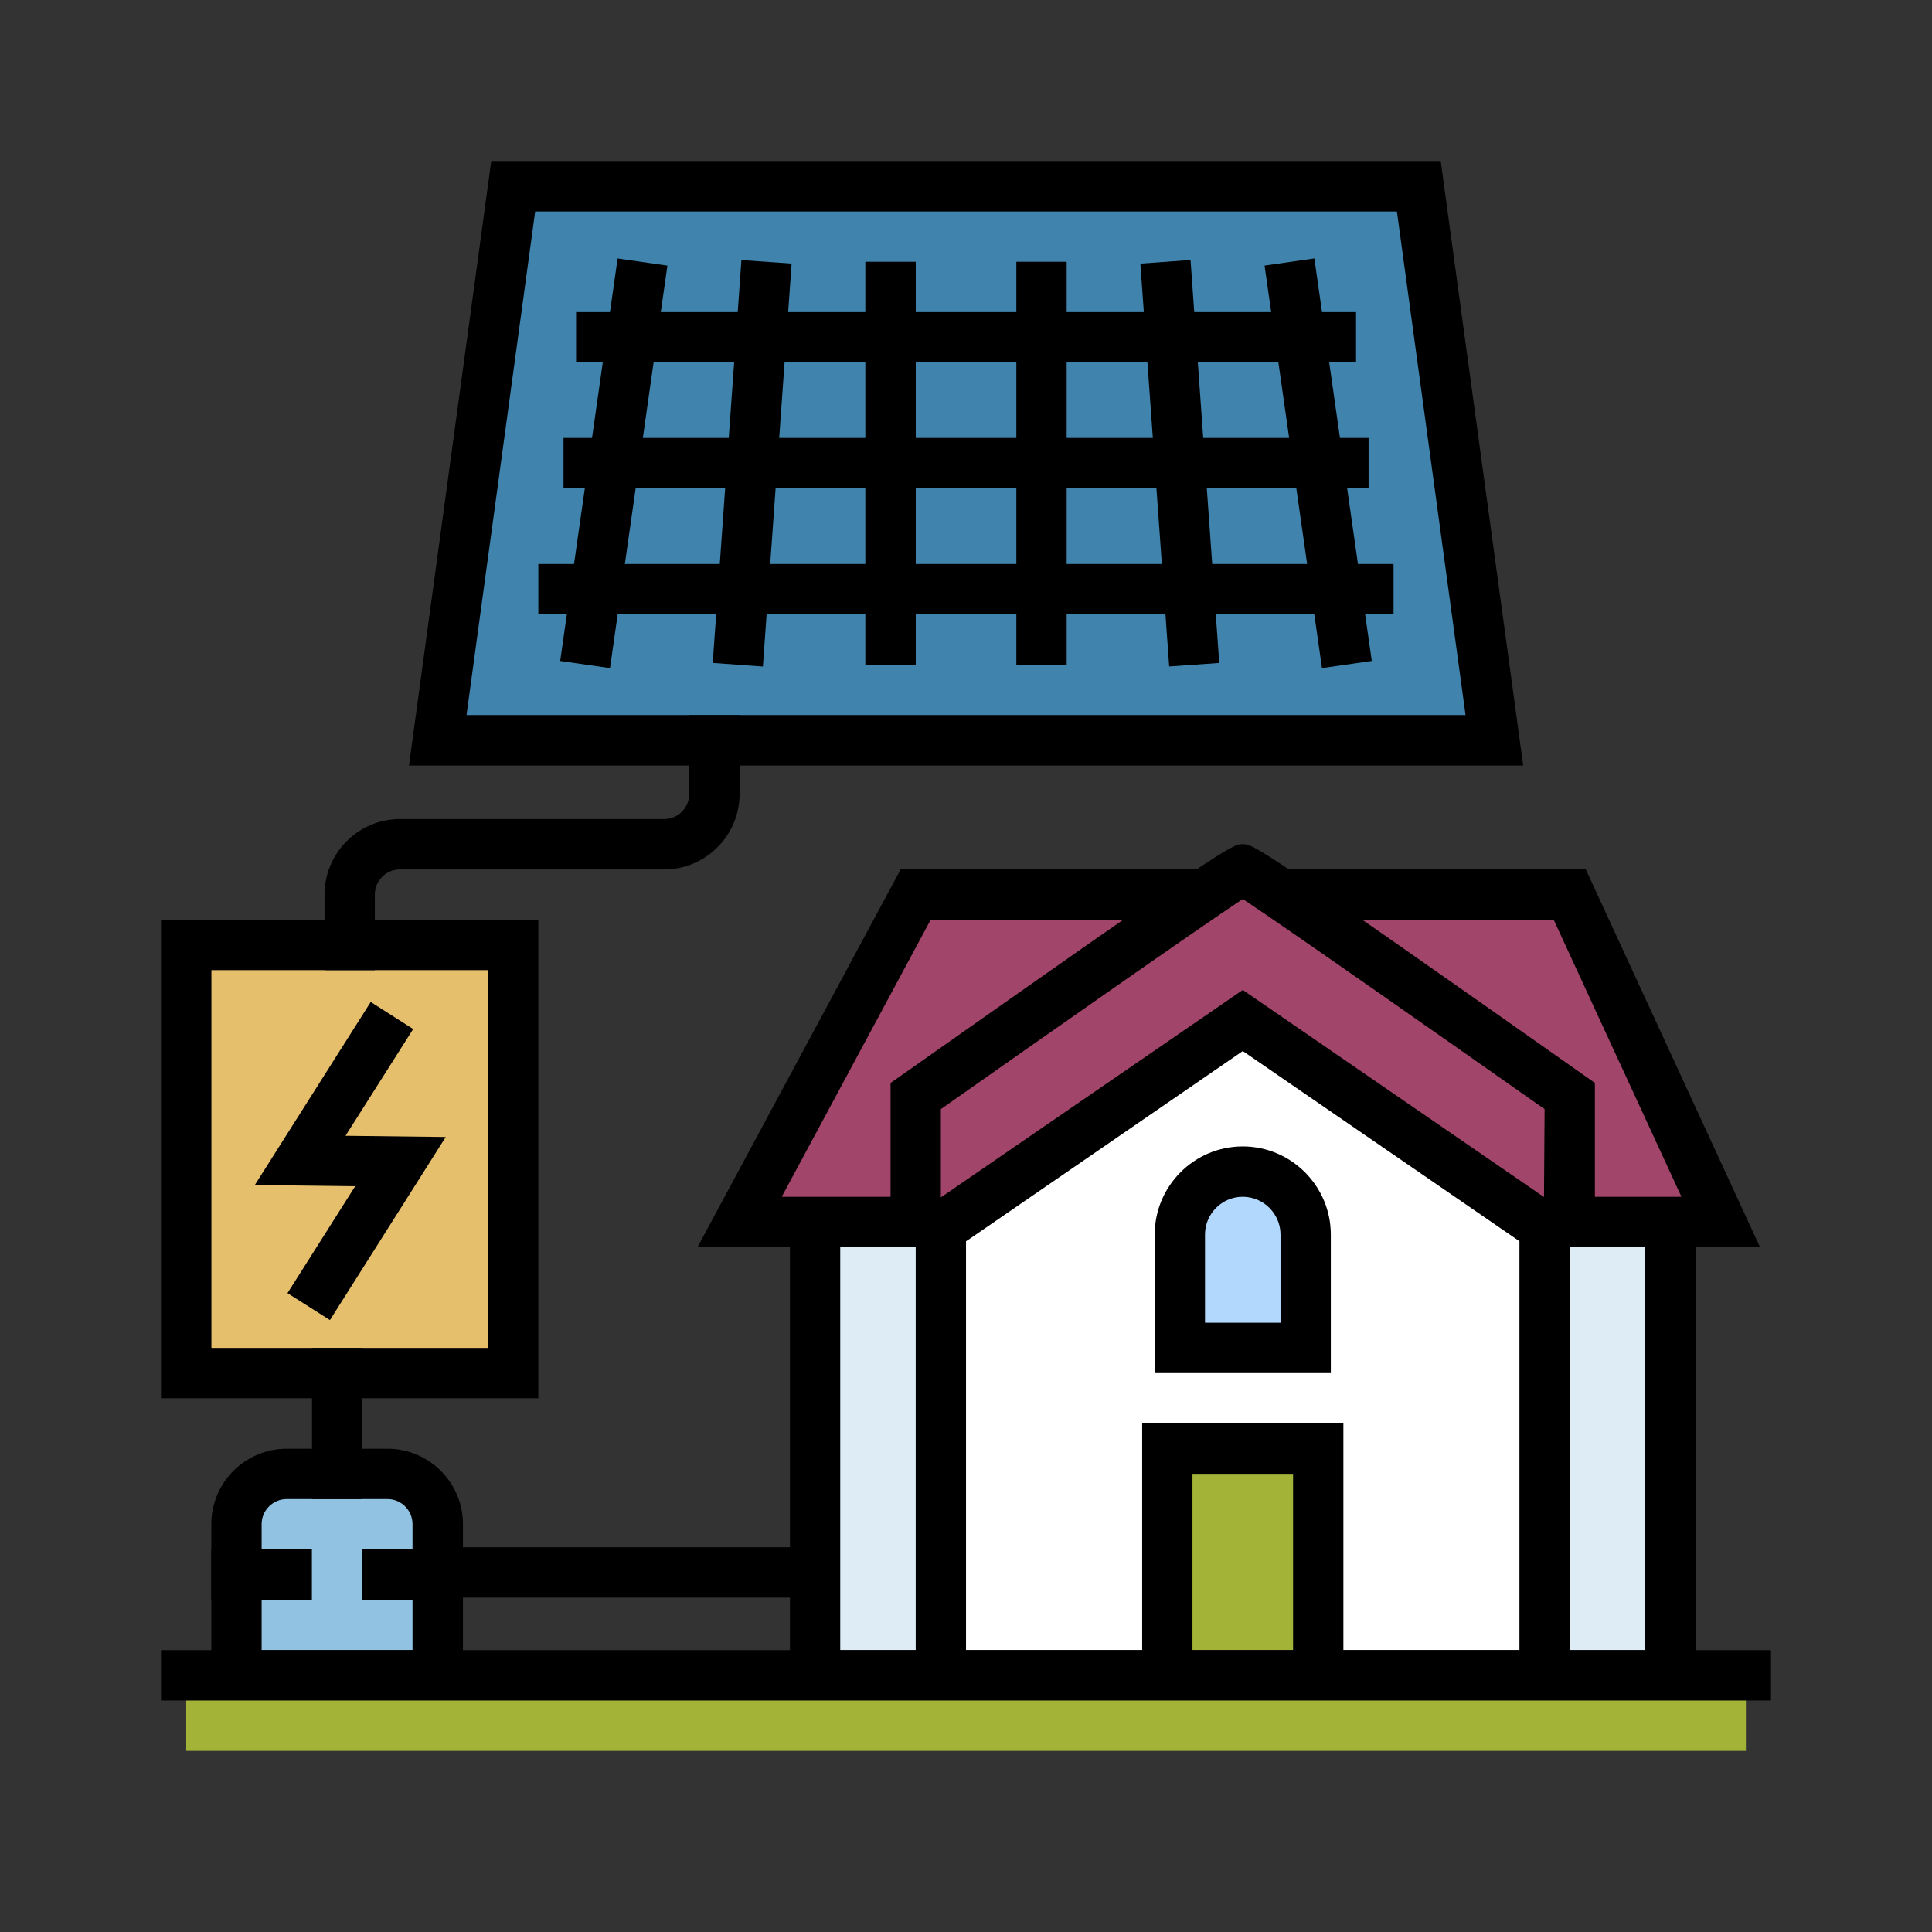
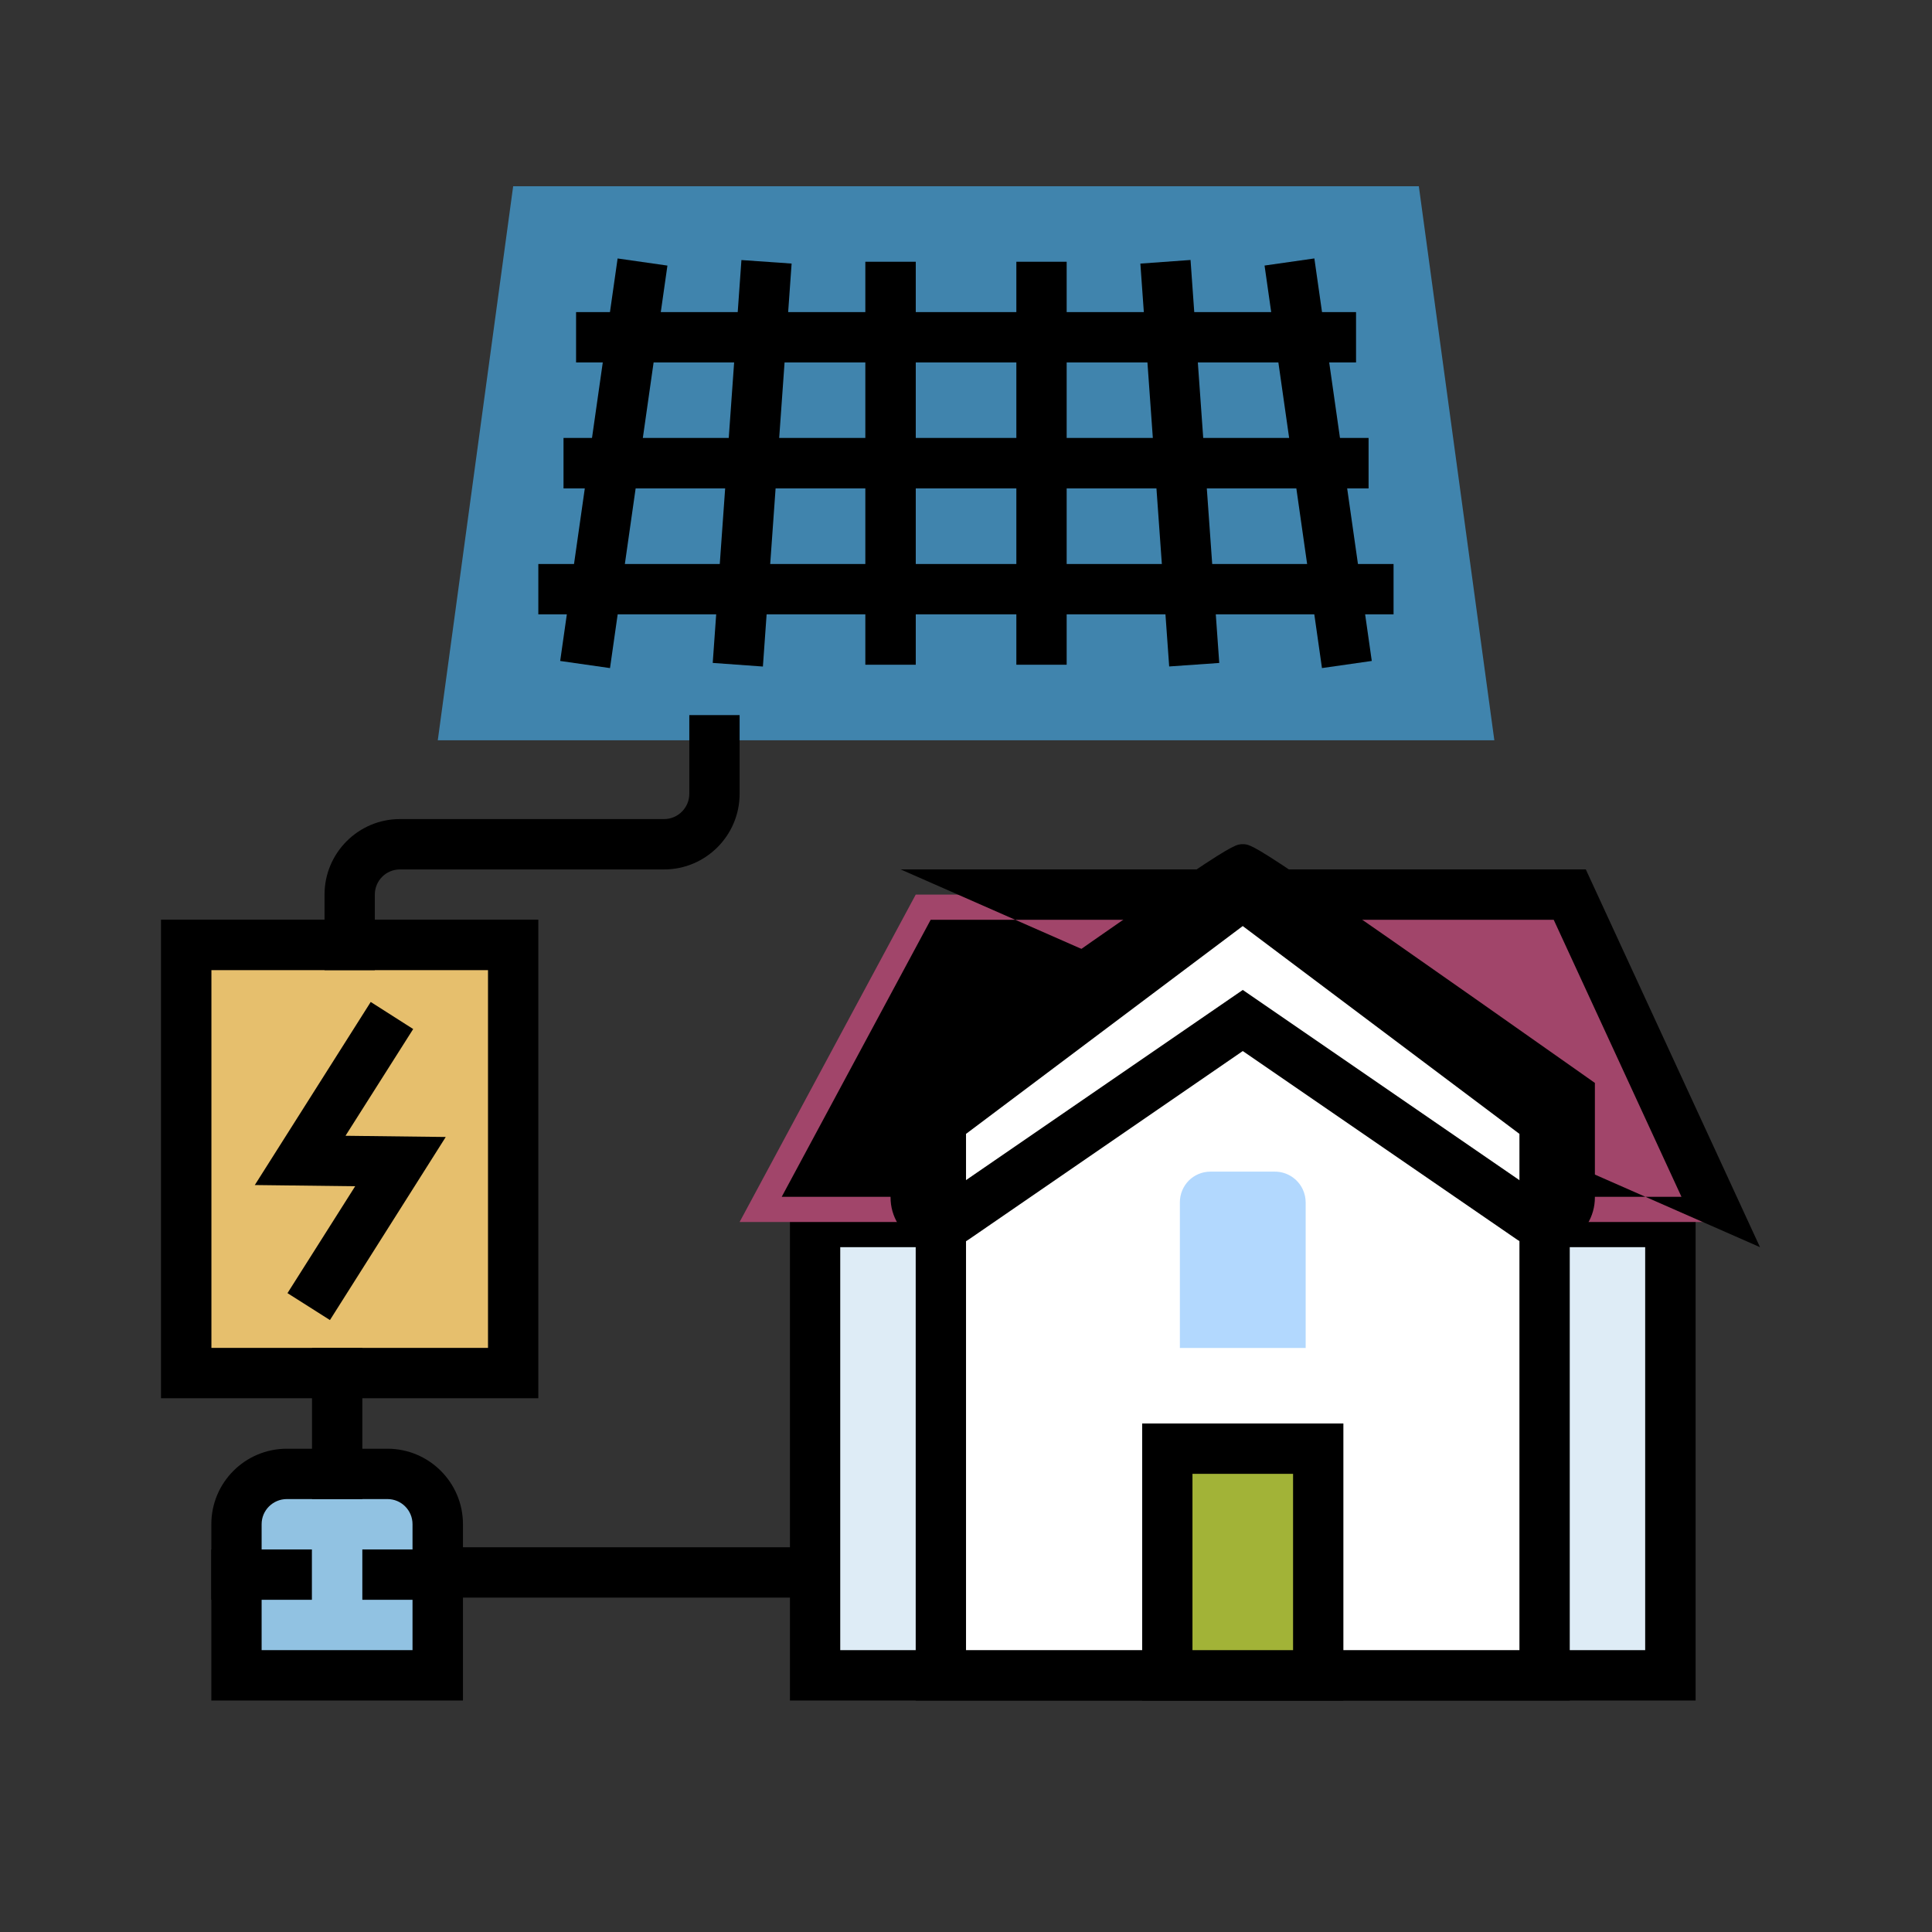
<svg xmlns="http://www.w3.org/2000/svg" width="96px" height="96px" viewBox="0 0 96 96" version="1.1">
  <rect x="0" y="0" width="96" height="96" fill="#333333" stroke="none" />
  <title>KSA_Icon_Solar</title>
  <g id="KSA_Icon_Solar" stroke="none" stroke-width="1" fill="none" fill-rule="evenodd">
    <g id="Icon/Solar" transform="translate(8, 8)">
      <polygon id="Fill-1" fill="#4084AD" points="62.501 1.254 17.499 1.254 13.753 28.785 66.253 28.785" />
-       <path d="M16.41,0 L12.322,30.039 L67.687,30.039 L63.588,0 L16.41,0 Z M18.592,2.508 L61.412,2.508 L64.822,27.531 L15.181,27.531 L18.592,2.508 Z" id="Fill-2" fill="#000000" />
      <polygon id="Fill-3" fill="#000000" points="20.625 10.01 59.381 10.01 59.381 7.508 20.625 7.508" />
      <polygon id="Fill-4" fill="#000000" points="20.001 16.269 60.004 16.269 60.004 13.761 20.001 13.761" />
      <polygon id="Fill-5" fill="#000000" points="18.749 22.528 61.245 22.528 61.245 20.025 18.749 20.025" />
      <polygon id="Fill-6" fill="#000000" points="54.835 5.195 57.688 25.196 60.163 24.842 57.31 4.841" />
      <polygon id="Fill-7" fill="#000000" points="48.664 5.098 50.096 25.116 52.584 24.942 51.157 4.918" />
      <polygon id="Fill-8" fill="#000000" points="42.502 25.03 45.002 25.03 45.002 5.006 42.502 5.006" />
      <polygon id="Fill-9" fill="#000000" points="34.998 25.03 37.504 25.03 37.504 5.006 34.998 5.006" />
      <polygon id="Fill-10" fill="#000000" points="27.415 24.94 29.908 25.12 31.335 5.096 28.841 4.922" />
      <polygon id="Fill-11" fill="#000000" points="19.835 24.843 22.311 25.197 25.164 5.197 22.689 4.843" />
      <polygon id="Fill-12" fill="#E6BF6D" points="1.253 60.23 17.502 60.23 17.502 38.958 1.253 38.958" />
      <path d="M0,61.478 L18.749,61.478 L18.749,37.697 L0,37.697 L0,61.478 Z M2.505,58.976 L16.249,58.976 L16.249,40.206 L2.505,40.206 L2.505,58.976 Z" id="Fill-13" fill="#000000" />
      <polygon id="Fill-14" fill="#000000" points="4.661 50.884 9.648 50.944 6.285 56.255 8.395 57.593 14.149 48.496 9.168 48.436 12.531 43.132 10.421 41.787" />
      <path d="M10.625,40.206 L8.126,40.206 L8.126,36.45 C8.126,34.38 9.81,32.699 11.872,32.699 L24.999,32.699 C25.688,32.699 26.251,32.135 26.251,31.445 L26.251,27.533 L28.751,27.533 L28.751,31.445 C28.751,33.516 27.066,35.202 24.999,35.202 L11.872,35.202 C11.183,35.202 10.625,35.76 10.625,36.45 L10.625,40.206 Z" id="Fill-15" fill="#000000" />
      <path d="M13.346,70.134 L32.502,70.134 L13.346,70.134 Z" id="Fill-17" fill="#86C1FD" />
      <polygon id="Fill-19" fill="#000000" points="12.096 71.385 33.751 71.385 33.751 68.883 12.096 68.883" />
      <polygon id="Fill-21" fill="#DEECF6" points="32.499 75.244 75.001 75.244 75.001 52.717 32.499 52.717" />
      <path d="M33.751,73.995 L73.748,73.995 L73.748,53.971 L33.751,53.971 L33.751,73.995 Z M31.252,76.498 L76.254,76.498 L76.254,51.469 L31.252,51.469 L31.252,76.498 Z" id="Fill-22" fill="#000000" />
      <polygon id="Fill-23" fill="#A1456A" points="70 36.452 37.502 36.452 28.751 52.72 77.499 52.72" />
-       <path d="M30.843,51.469 L75.551,51.469 L69.203,37.703 L38.245,37.703 L30.843,51.469 Z M79.453,53.971 L26.659,53.971 L36.753,35.201 L70.798,35.201 L79.453,53.971 Z" id="Fill-24" fill="#000000" />
+       <path d="M30.843,51.469 L75.551,51.469 L69.203,37.703 L38.245,37.703 L30.843,51.469 Z M79.453,53.971 L36.753,35.201 L70.798,35.201 L79.453,53.971 Z" id="Fill-24" fill="#000000" />
      <polygon id="Fill-25" fill="#FFFFFF" points="68.751 47.715 53.749 36.452 38.752 47.715 38.752 75.246 68.751 75.246" />
      <path d="M40.001,73.995 L67.5,73.995 L67.5,48.342 L53.751,38.015 L40.001,48.342 L40.001,73.995 Z M70,76.497 L37.501,76.497 L37.501,47.088 L53.751,34.888 L70,47.088 L70,76.497 Z" id="Fill-26" fill="#000000" />
-       <path d="M70,46.463 C70,46.463 54.009,35.2 53.751,35.2 C53.493,35.2 37.502,46.463 37.502,46.463 L37.502,51.504 C37.502,52.524 38.665,53.118 39.492,52.512 L53.751,42.707 L68.01,52.512 C68.838,53.118 70,52.524 70,51.504 L70,46.463 Z" id="Fill-27" fill="#A1456A" />
      <path d="M38.75,47.112 L38.75,51.499 L53.753,41.19 L68.72,51.481 L68.75,47.112 C63.565,43.464 55.923,38.111 53.753,36.671 C51.577,38.111 43.935,43.464 38.75,47.112 M38.762,54.007 C38.373,54.007 37.983,53.917 37.617,53.737 C36.778,53.305 36.251,52.447 36.251,51.499 L36.251,45.81 L36.784,45.438 C53.094,33.947 53.219,33.947 53.753,33.947 C54.28,33.947 54.406,33.947 70.722,45.438 L71.249,45.81 L71.249,51.499 C71.249,52.447 70.728,53.305 69.882,53.737 C69.037,54.163 68.036,54.079 67.275,53.521 L53.753,44.226 L40.201,53.545 C39.781,53.851 39.272,54.007 38.762,54.007" id="Fill-28" fill="#000000" />
      <polygon id="Fill-29" fill="#A2B337" points="50.001 75.244 57.499 75.244 57.499 63.98 50.001 63.98" />
      <path d="M51.253,73.995 L56.252,73.995 L56.252,65.234 L51.253,65.234 L51.253,73.995 Z M48.754,76.498 L58.752,76.498 L58.752,62.732 L48.754,62.732 L48.754,76.498 Z" id="Fill-30" fill="#000000" />
      <path d="M12.53,65.234 L4.971,65.234 C4.558,65.234 4.192,65.438 3.97,65.757 C3.832,65.955 3.749,66.195 3.749,66.459 L3.749,75.244 L13.752,75.244 L13.752,66.459 C13.752,66.123 13.614,65.817 13.393,65.595 C13.171,65.372 12.865,65.234 12.53,65.234" id="Fill-31" fill="#91C2E2" />
      <path d="M5,73.995 L12.498,73.995 L12.498,67.736 C12.498,67.046 11.941,66.488 11.252,66.488 L6.253,66.488 C5.563,66.488 5,67.046 5,67.736 L5,73.995 Z M15.004,76.497 L2.501,76.497 L2.501,67.736 C2.501,65.666 4.179,63.986 6.253,63.986 L11.252,63.986 C13.32,63.986 15.004,65.666 15.004,67.736 L15.004,76.497 Z" id="Fill-32" fill="#000000" />
      <path d="M55.35,50.218 L52.149,50.218 C51.729,50.218 51.346,50.386 51.07,50.662 C50.794,50.944 50.627,51.322 50.627,51.748 L50.627,58.979 L56.878,58.979 L56.878,51.748 C56.878,51.514 56.824,51.298 56.734,51.1 C56.488,50.578 55.961,50.218 55.35,50.218" id="Fill-33" fill="#B2D8FE" />
-       <path d="M51.876,57.726 L55.628,57.726 L55.628,53.345 C55.628,52.313 54.783,51.467 53.752,51.467 C52.715,51.467 51.876,52.313 51.876,53.345 L51.876,57.726 Z M58.127,60.228 L49.376,60.228 L49.376,53.345 C49.376,50.933 51.336,48.965 53.752,48.965 C56.161,48.965 58.127,50.933 58.127,53.345 L58.127,60.228 Z" id="Fill-34" fill="#000000" />
-       <polygon id="Fill-35" fill="#A2B337" points="1.253 79 78.753 79 78.753 75.244 1.253 75.244" />
-       <polygon id="Fill-36" fill="#000000" points="0 76.498 80 76.498 80 73.995 0 73.995" />
      <polygon id="Fill-37" fill="#000000" points="2.499 71.493 7.498 71.493 7.498 68.991 2.499 68.991" />
      <polygon id="Fill-38" fill="#000000" points="10.004 71.493 15.003 71.493 15.003 68.991 10.004 68.991" />
      <polygon id="Fill-39" fill="#000000" points="7.504 66.489 10.004 66.489 10.004 58.982 7.504 58.982" />
    </g>
  </g>
</svg>